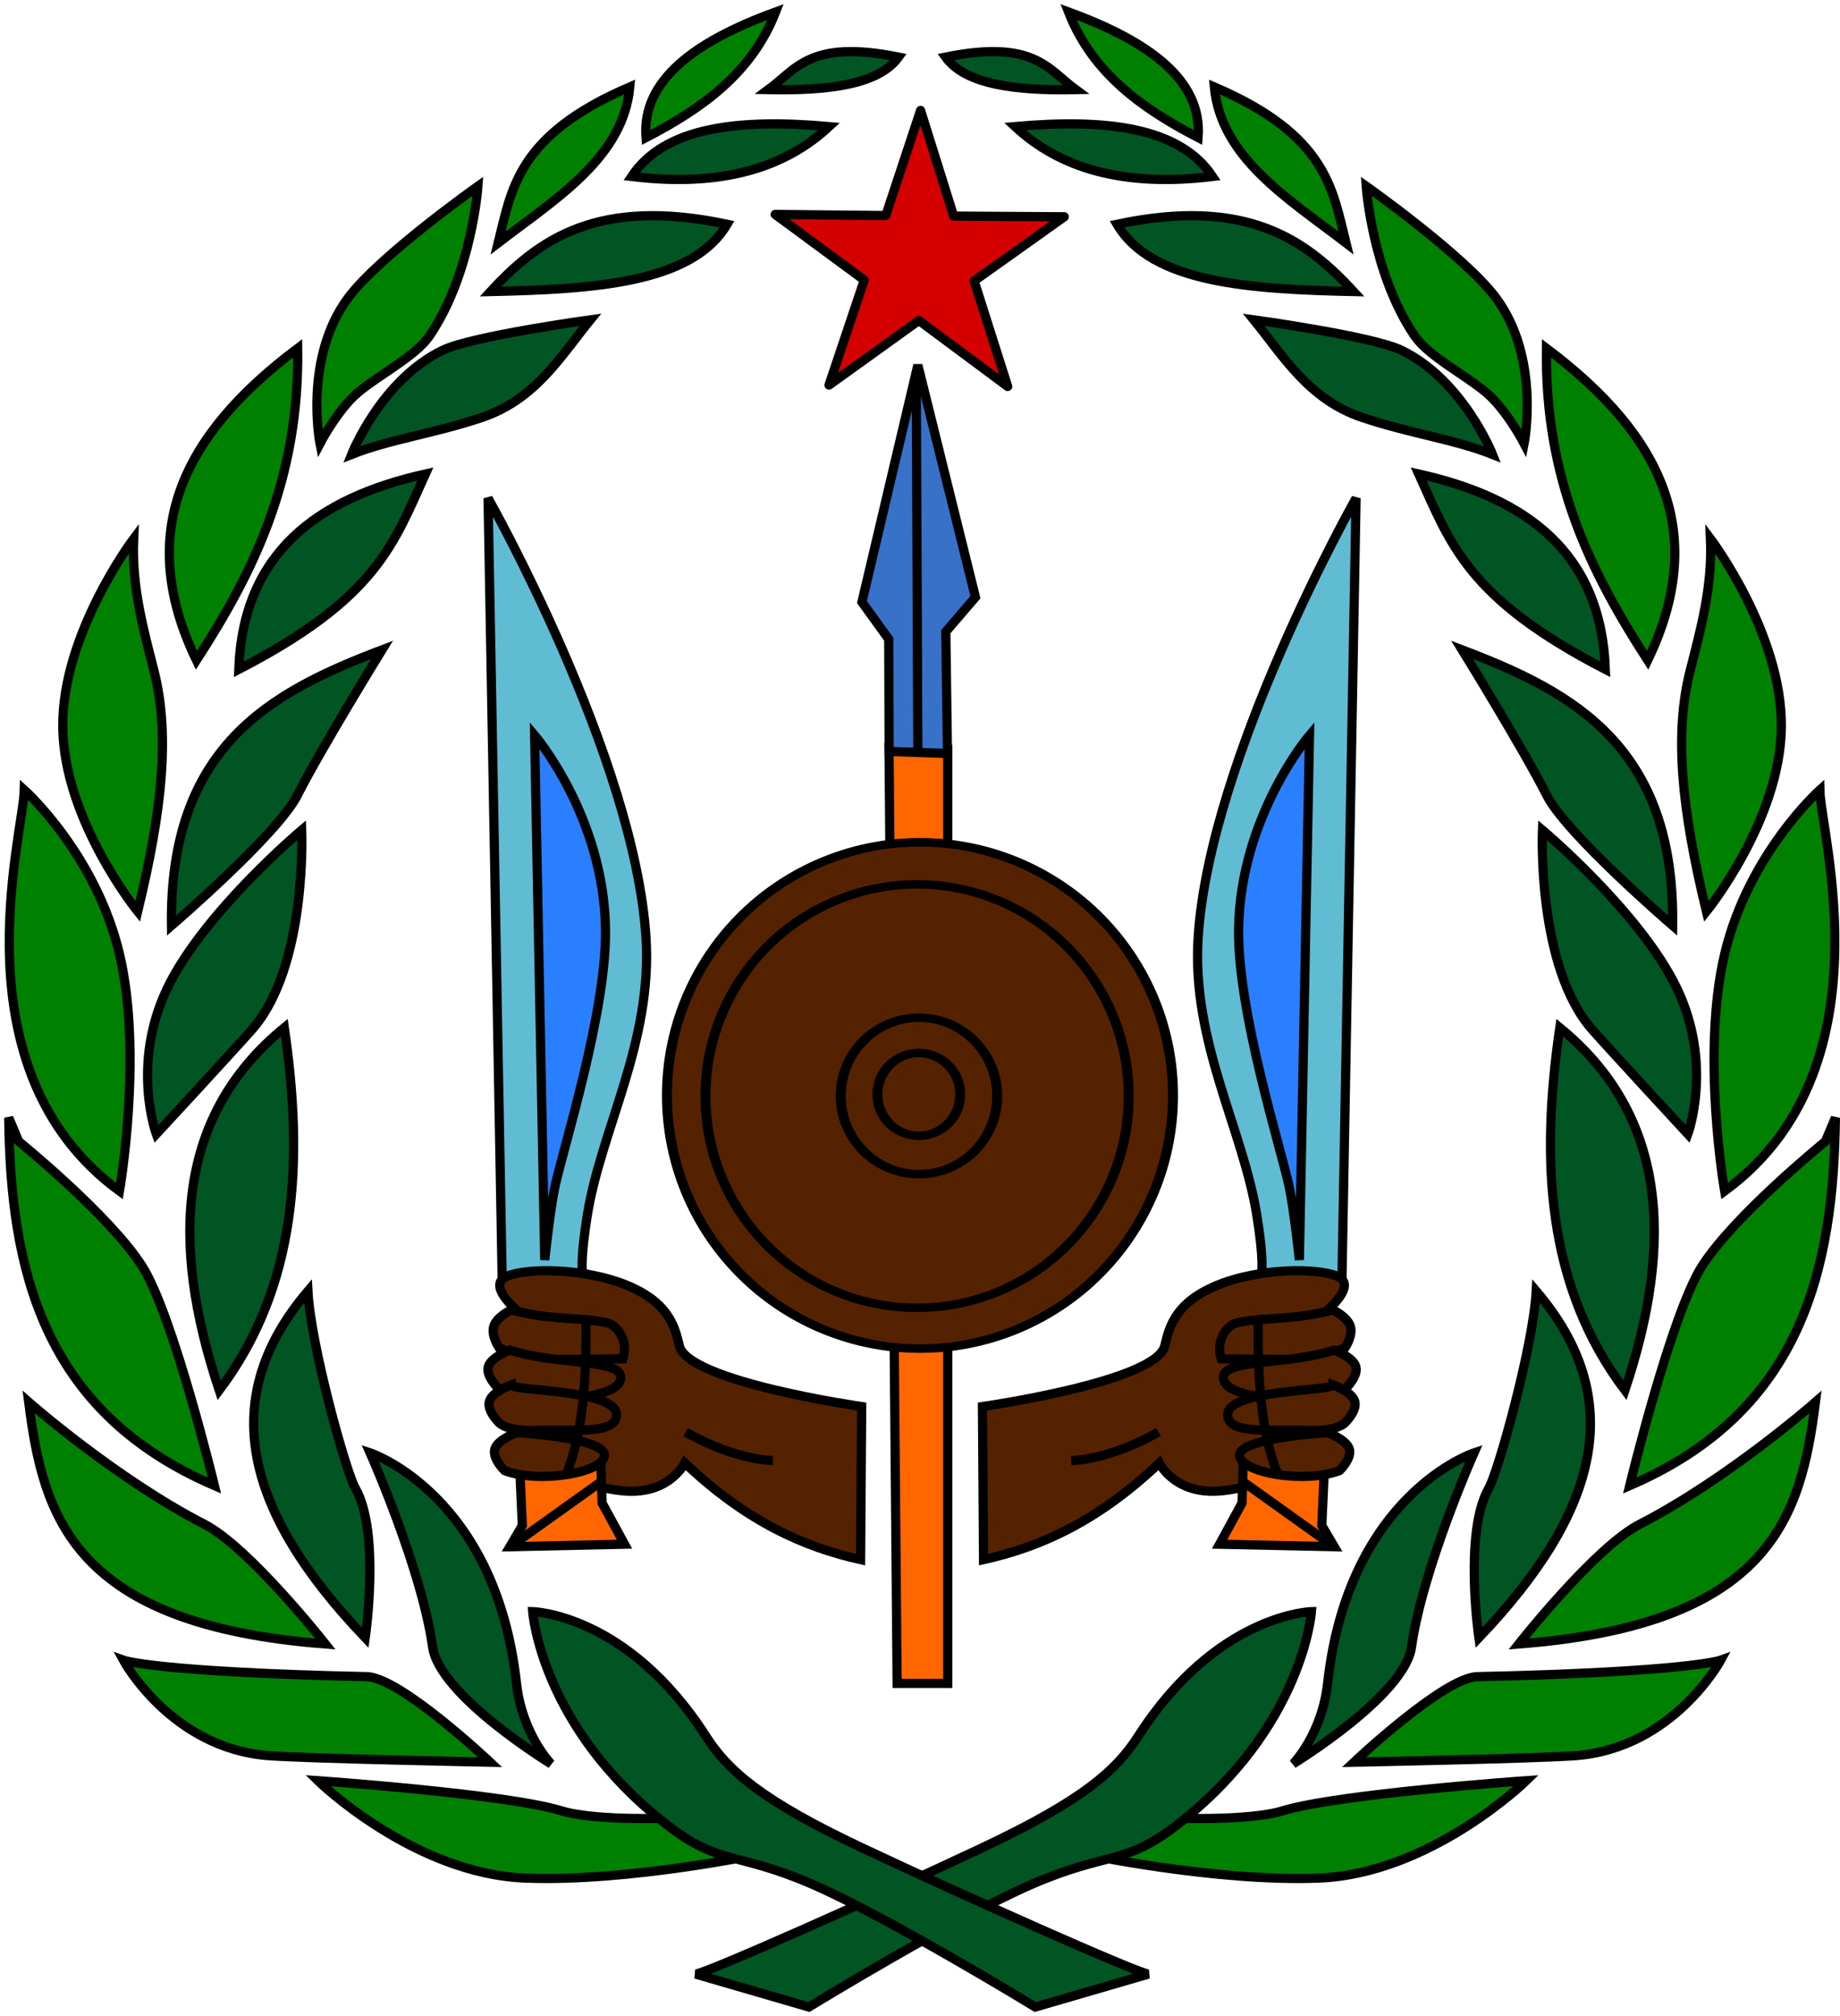
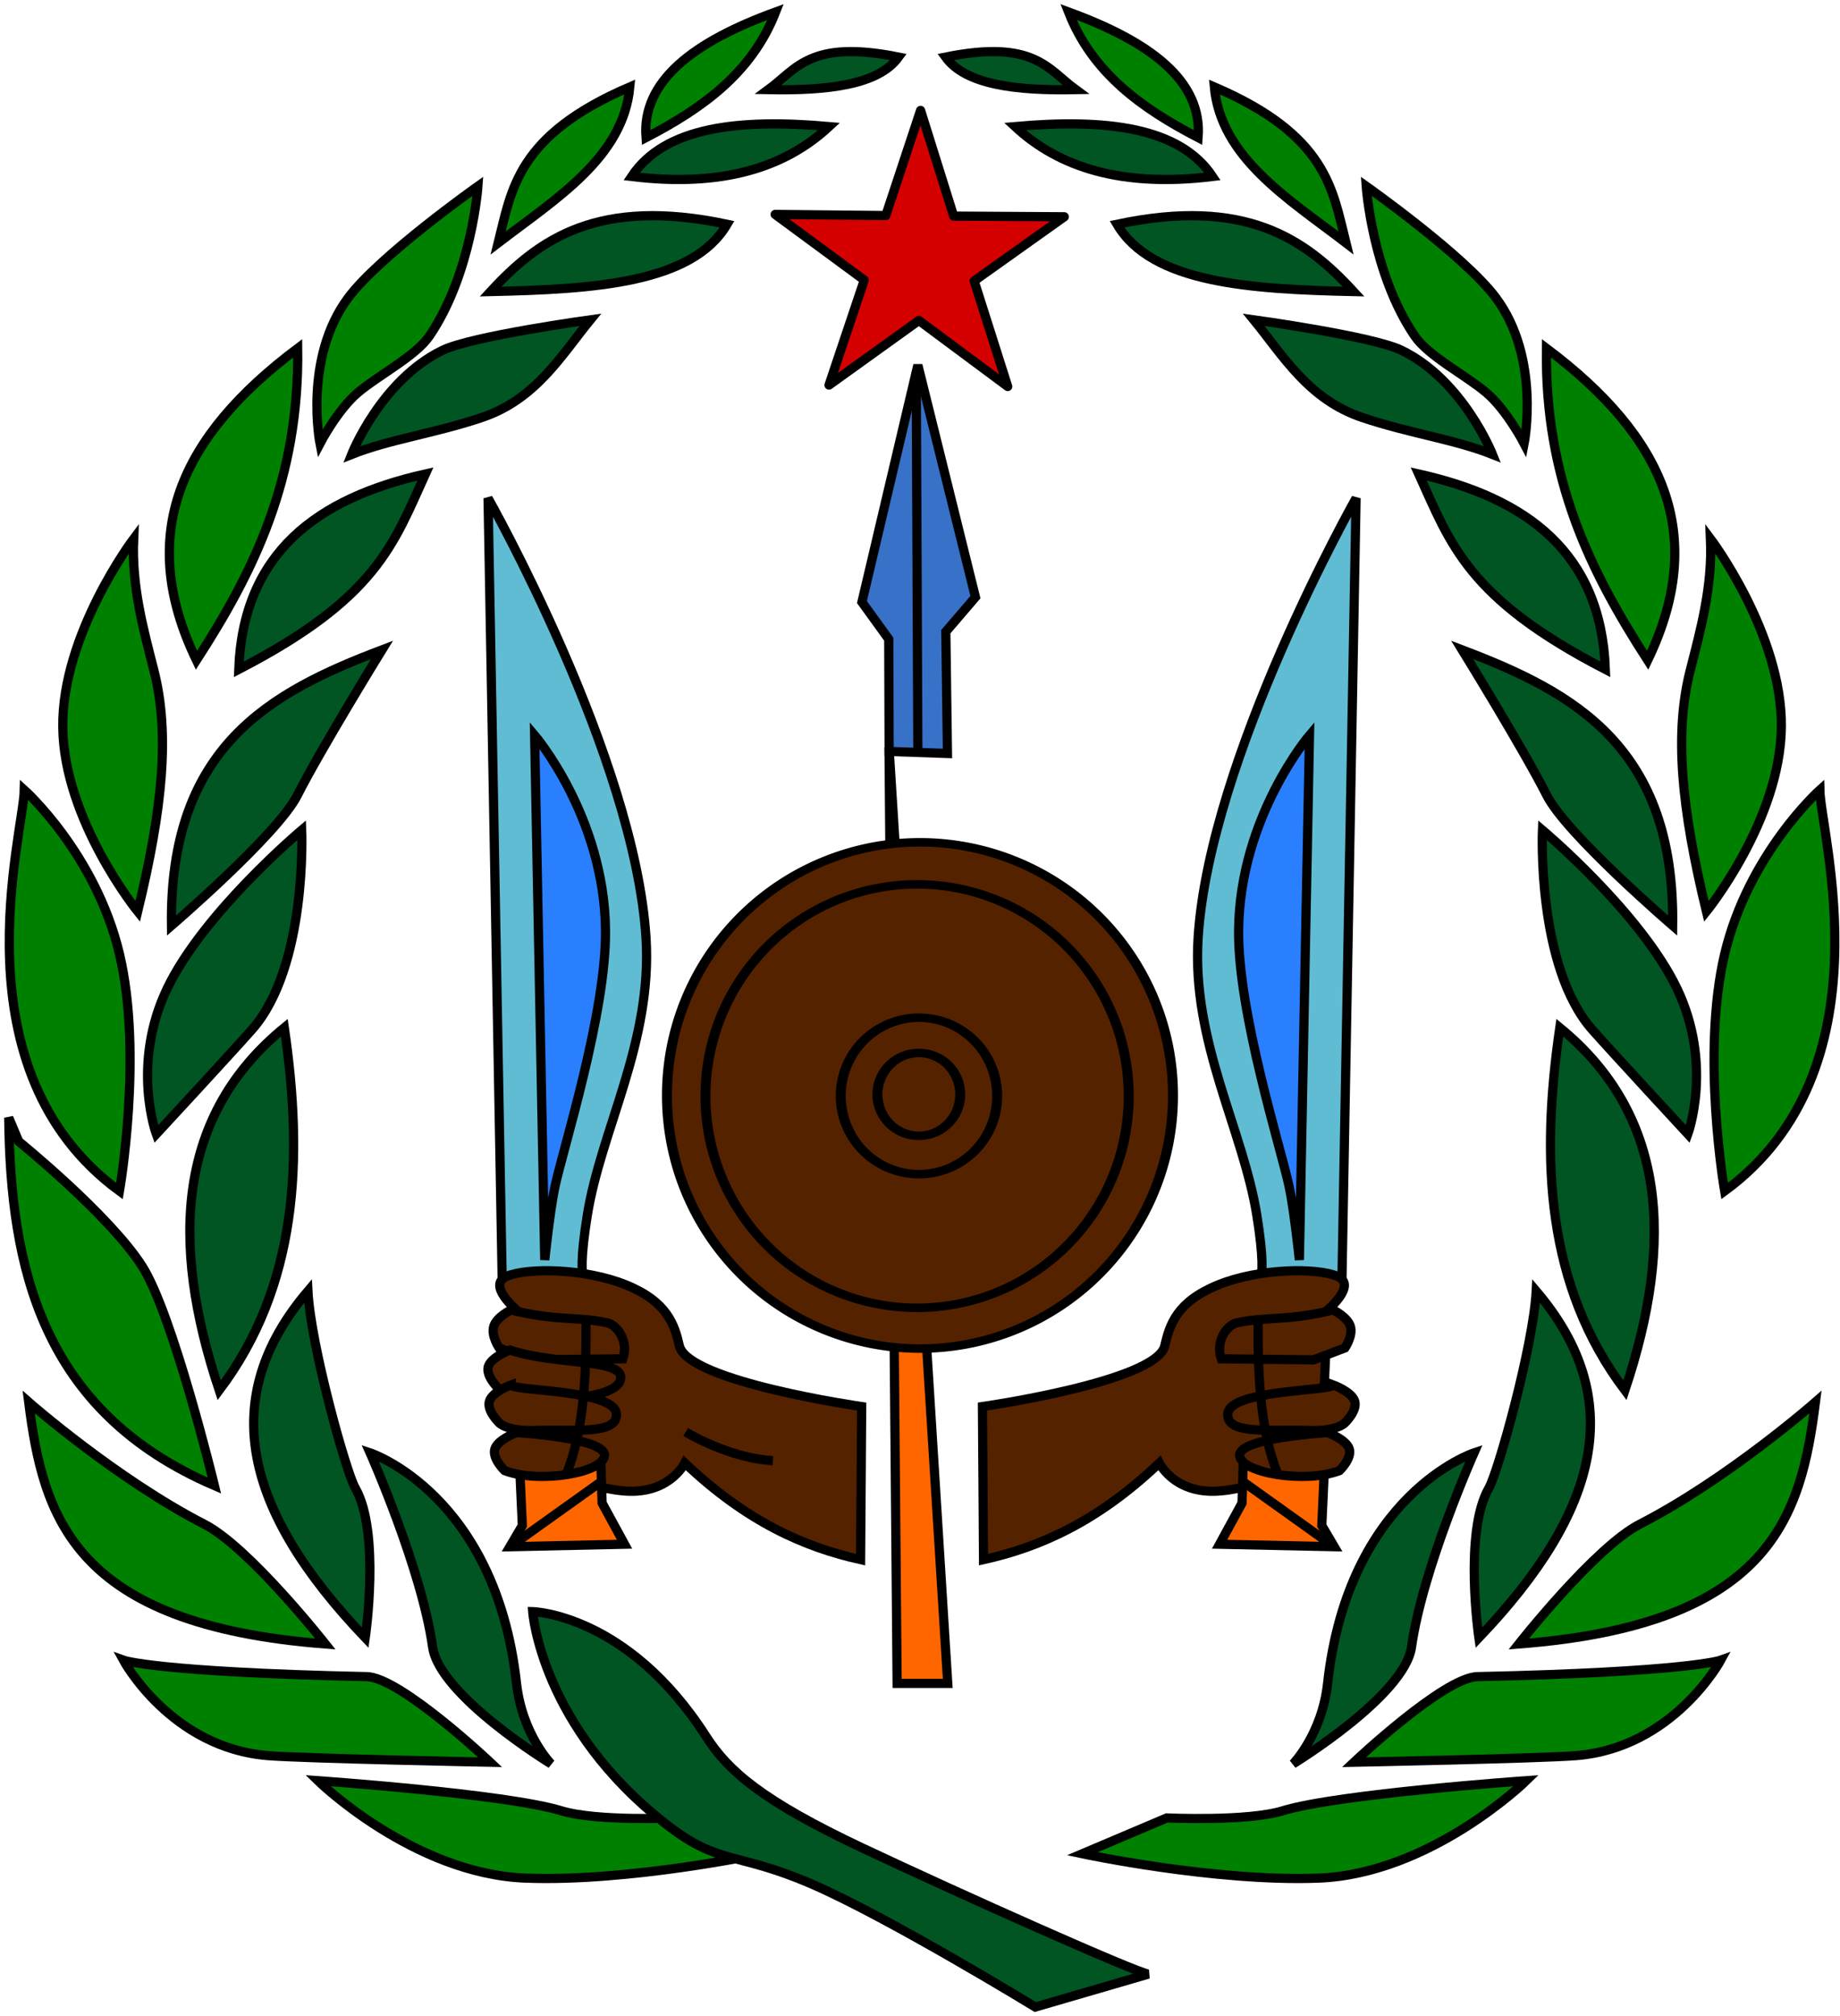
<svg xmlns="http://www.w3.org/2000/svg" version="1.0" width="200" height="219" id="svg2">
  <defs id="defs5" />
  <path d="M 174.497,72.73 C 174.027,60.059 165.971,54.13 154.208,51.497 C 157.701,59.188 159.53,64.994 174.497,72.73 z " style="fill:#005522;fill-opacity:1;fill-rule:evenodd;stroke:#000000;stroke-width:1px;stroke-linecap:butt;stroke-linejoin:miter;stroke-opacity:1" id="path3278" />
-   <path d="M 96.633,81.204 L 97.513,182.9 L 103.016,182.9 L 103.016,81.425 L 96.633,81.204 z " style="fill:#ff6600;fill-opacity:1;fill-rule:evenodd;stroke:#000000;stroke-width:1px;stroke-linecap:butt;stroke-linejoin:miter;stroke-opacity:1" id="path2193" />
+   <path d="M 96.633,81.204 L 97.513,182.9 L 103.016,182.9 L 96.633,81.204 z " style="fill:#ff6600;fill-opacity:1;fill-rule:evenodd;stroke:#000000;stroke-width:1px;stroke-linecap:butt;stroke-linejoin:miter;stroke-opacity:1" id="path2193" />
  <path d="M 147.399,54.13 L 145.859,139.316 L 136.173,139.096 C 136.173,139.096 138.099,141.352 136.614,132.052 C 135.128,122.752 129.515,113.232 130.23,101.896 C 131.469,82.268 147.399,54.13 147.399,54.13 z " style="fill:#5fbcd3;fill-opacity:1;fill-rule:evenodd;stroke:#000000;stroke-width:1px;stroke-linecap:butt;stroke-linejoin:miter;stroke-opacity:1" id="path3222" />
  <path d="M 144.3,142.326 C 144.3,142.326 147.573,139.613 145.361,138.669 C 143.15,137.726 136.868,137.785 132.386,139.613 C 127.903,141.441 127.128,143.939 126.606,146.219 C 125.712,150.12 106.788,152.825 106.788,152.825 L 106.906,169.457 C 113.019,168.096 119.275,165.349 126.016,158.958 C 126.016,158.958 127.52,162.084 131.914,162.025 C 136.308,161.966 143.592,158.723 143.592,158.723 L 144.3,142.326 z " style="fill:#552200;fill-opacity:1;fill-rule:evenodd;stroke:#000000;stroke-width:1px;stroke-linecap:butt;stroke-linejoin:miter;stroke-opacity:1" id="path3224" />
  <path d="M 142.337,79.884 L 141.236,136.895 C 141.236,136.895 140.667,131.478 140.135,128.971 C 139.267,124.877 134.522,109.985 134.632,101.015 C 134.78,88.732 142.337,79.884 142.337,79.884 z " style="fill:#2a7fff;fill-opacity:1;fill-rule:evenodd;stroke:#000000;stroke-width:1px;stroke-linecap:butt;stroke-linejoin:miter;stroke-opacity:1" id="path3226" />
  <path d="M 143.945,159.786 L 143.674,165.748 L 145.029,168.052 L 132.563,167.781 L 135.002,163.309 L 135.137,158.973 L 143.945,159.786 z " style="fill:#ff6600;fill-opacity:1;fill-rule:evenodd;stroke:#000000;stroke-width:1px;stroke-linecap:butt;stroke-linejoin:miter;stroke-opacity:1" id="path3228" />
  <path d="M 144.622,167.781 L 135.137,161.006" style="fill:none;fill-opacity:0.75;fill-rule:evenodd;stroke:#000000;stroke-width:1px;stroke-linecap:butt;stroke-linejoin:miter;stroke-opacity:1" id="path3230" />
-   <path d="M 125.923,155.586 C 124.598,156.379 120.46,158.492 116.438,158.702" style="fill:none;fill-opacity:0.75;fill-rule:evenodd;stroke:#000000;stroke-width:1px;stroke-linecap:butt;stroke-linejoin:miter;stroke-opacity:1" id="path3232" />
  <path d="M 144.889,142.326 C 140.142,143.549 137.419,143.033 134.391,143.742 C 133.414,143.97 132.085,145.643 132.74,147.634 L 142.766,147.752 L 146.187,146.455 C 146.187,146.455 147.101,145.128 146.777,144.096 C 146.452,143.063 144.889,142.326 144.889,142.326 z " style="fill:#552200;fill-opacity:1;fill-rule:evenodd;stroke:#000000;stroke-width:1px;stroke-linecap:butt;stroke-linejoin:miter;stroke-opacity:1" id="path3234" />
-   <path d="M 145.007,146.691 C 139.929,148.346 133.025,147.621 132.976,149.64 C 132.909,152.346 142.884,152.117 142.884,152.117 L 146.305,150.819 C 146.305,150.819 147.691,149.492 147.367,148.46 C 147.042,147.428 145.007,146.691 145.007,146.691 z " style="fill:#552200;fill-opacity:1;fill-rule:evenodd;stroke:#000000;stroke-width:1px;stroke-linecap:butt;stroke-linejoin:miter;stroke-opacity:1" id="path3236" />
  <path d="M 144.889,150.465 C 144.889,151.166 133.557,150.937 133.447,153.65 C 133.355,155.932 138.06,155.259 142.176,155.42 C 145.366,155.544 146.187,154.594 146.187,154.594 C 146.187,154.594 147.573,153.267 147.249,152.235 C 146.924,151.203 144.889,150.465 144.889,150.465 z " style="fill:#552200;fill-opacity:1;fill-rule:evenodd;stroke:#000000;stroke-width:1px;stroke-linecap:butt;stroke-linejoin:miter;stroke-opacity:1" id="path3238" />
  <path d="M 144.3,155.656 C 144.3,155.656 134.643,156.208 134.745,158.133 C 134.845,160.024 141.824,161.215 145.597,159.784 C 145.597,159.784 146.983,158.457 146.659,157.425 C 146.334,156.393 144.3,155.656 144.3,155.656 z " style="fill:#552200;fill-opacity:1;fill-rule:evenodd;stroke:#000000;stroke-width:1px;stroke-linecap:butt;stroke-linejoin:miter;stroke-opacity:1" id="path3240" />
  <path d="M 136.75,143.624 C 136.707,149.754 137.045,155.567 138.874,160.138" style="fill:none;fill-opacity:0.75;fill-rule:evenodd;stroke:#000000;stroke-width:1px;stroke-linecap:butt;stroke-linejoin:miter;stroke-opacity:1" id="path3242" />
  <path d="M 126.827,197.52 C 126.827,197.52 135.56,197.928 139.434,196.742 C 145.453,194.9 165.894,193.474 165.894,193.474 C 165.894,193.474 155.542,203.594 143.325,204.058 C 132.041,204.486 117.643,201.412 117.643,201.412 L 126.827,197.52 z " style="fill:#008000;fill-opacity:1;fill-rule:evenodd;stroke:#000000;stroke-width:1px;stroke-linecap:butt;stroke-linejoin:miter;stroke-opacity:1" id="path3246" />
-   <path d="M 75.618,214.486 C 76.941,214.331 95.7,205.974 106.675,200.803 C 117.65,195.633 121.308,192.403 123.714,188.648 C 132.246,175.333 142.547,175.107 142.547,175.107 C 142.547,175.107 141.664,187.674 127.916,198.299 C 122.177,202.735 120.426,201.139 112.132,204.739 C 103.839,208.338 87.914,218.066 87.914,218.066 L 75.618,214.486 z " style="fill:#005522;fill-opacity:1;fill-rule:evenodd;stroke:#000000;stroke-width:1px;stroke-linecap:butt;stroke-linejoin:miter;stroke-opacity:1" id="path3244" />
  <path d="M 160.22,157.853 C 160.22,157.853 154.62,170.44 153.426,178.95 C 152.681,184.256 140.553,191.645 140.553,191.645 C 140.553,191.645 143.697,188.431 144.307,182.884 C 146.588,162.325 160.22,157.853 160.22,157.853 z " style="fill:#005522;fill-opacity:1;fill-rule:evenodd;stroke:#000000;stroke-width:1px;stroke-linecap:butt;stroke-linejoin:miter;stroke-opacity:1" id="path3248" />
  <path d="M 187.039,180.381 C 187.039,180.381 181.889,189.918 171.305,190.751 C 167.327,191.064 147.168,191.466 147.168,191.466 C 147.168,191.466 156.935,182.248 160.578,182.169 C 183.503,181.67 187.039,180.381 187.039,180.381 z " style="fill:#008000;fill-opacity:1;fill-rule:evenodd;stroke:#000000;stroke-width:1px;stroke-linecap:butt;stroke-linejoin:miter;stroke-opacity:1" id="path3250" />
  <path d="M 197.332,152.334 C 195.759,164.742 192.551,176.5 165.083,178.621 C 165.083,178.621 173.362,168.109 178.226,165.613 C 187.82,160.69 197.332,152.334 197.332,152.334 z " style="fill:#008000;fill-opacity:1;fill-rule:evenodd;stroke:#000000;stroke-width:1px;stroke-linecap:butt;stroke-linejoin:miter;stroke-opacity:1" id="path3252" />
  <path d="M 166.98,140.274 C 176.896,151.936 173.951,164.114 160.747,177.943 C 160.747,177.943 159.071,166.46 161.831,161.683 C 162.831,159.952 166.672,146.199 166.98,140.274 z " style="fill:#005522;fill-opacity:1;fill-rule:evenodd;stroke:#000000;stroke-width:1px;stroke-linecap:butt;stroke-linejoin:miter;stroke-opacity:1" id="path3254" />
-   <path d="M 177.142,161.412 C 195.931,153.328 199.307,137.749 199.5,121.44 L 198.416,124.014 C 198.416,124.014 188.561,132 185.001,137.564 C 181.664,142.782 177.142,161.412 177.142,161.412 z " style="fill:#008000;fill-opacity:1;fill-rule:evenodd;stroke:#000000;stroke-width:1px;stroke-linecap:butt;stroke-linejoin:miter;stroke-opacity:1" id="path3256" />
  <path d="M 197.807,85.827 C 197.898,90.622 205.399,116.285 187.461,129.411 C 187.461,129.411 184.875,114.553 187.461,103.657 C 190.048,92.761 197.807,85.827 197.807,85.827 z " style="fill:#008000;fill-opacity:1;fill-rule:evenodd;stroke:#000000;stroke-width:1px;stroke-linecap:butt;stroke-linejoin:miter;stroke-opacity:1" id="path3258" />
  <path d="M 185.921,58.532 C 185.921,58.532 193.735,68.878 193.625,79.003 C 193.515,89.129 185.48,99.034 185.48,99.034 C 182.758,87.812 181.971,79.703 183.719,72.84 C 184.835,68.46 186.152,63.784 185.921,58.532 z " style="fill:#008000;fill-opacity:1;fill-rule:evenodd;stroke:#000000;stroke-width:1px;stroke-linecap:butt;stroke-linejoin:miter;stroke-opacity:1" id="path3260" />
  <path d="M 179.097,71.739 C 185.694,58.057 180.852,47.416 168.091,37.841 C 167.895,52.117 172.881,62.125 179.097,71.739 z " style="fill:#008000;fill-opacity:1;fill-rule:evenodd;stroke:#000000;stroke-width:1px;stroke-linecap:butt;stroke-linejoin:miter;stroke-opacity:1" id="path3262" />
  <path d="M 165.669,48.186 C 165.669,48.186 167.496,38.909 162.588,32.338 C 159.176,27.77 148.5,20.231 148.5,20.231 C 148.5,20.231 149.155,29.749 153.783,36.52 C 155.269,38.694 159.341,40.785 161.556,42.663 C 163.771,44.541 165.669,48.186 165.669,48.186 z " style="fill:#008000;fill-opacity:1;fill-rule:evenodd;stroke:#000000;stroke-width:1px;stroke-linecap:butt;stroke-linejoin:miter;stroke-opacity:1" id="path3264" />
  <path d="M 131.991,9.445 C 144.243,14.701 144.842,20.57 146.299,26.394 C 139.952,21.533 132.709,17.121 131.991,9.445 z " style="fill:#008000;fill-opacity:1;fill-rule:evenodd;stroke:#000000;stroke-width:1px;stroke-linecap:butt;stroke-linejoin:miter;stroke-opacity:1" id="path3266" />
  <path d="M 130.23,14.948 C 124.144,11.789 118.738,7.95 116.142,1.301 C 125.032,4.539 130.71,8.781 130.23,14.948 z " style="fill:#008000;fill-opacity:1;fill-rule:evenodd;stroke:#000000;stroke-width:1px;stroke-linecap:butt;stroke-linejoin:miter;stroke-opacity:1" id="path3268" />
  <path d="M 116.933,9.739 C 113.878,7.501 112.399,4.26 102.778,6.201 C 104.95,9.199 110.382,9.869 116.933,9.739 z " style="fill:#005522;fill-opacity:1;fill-rule:evenodd;stroke:#000000;stroke-width:1px;stroke-linecap:butt;stroke-linejoin:miter;stroke-opacity:1" id="path3270" />
  <path d="M 131.796,19.176 C 128.218,13.789 120.169,12.873 110.327,13.75 C 115.125,18.212 121.969,20.372 131.796,19.176 z " style="fill:#005522;fill-opacity:1;fill-rule:evenodd;stroke:#000000;stroke-width:1px;stroke-linecap:butt;stroke-linejoin:miter;stroke-opacity:1" id="path3272" />
  <path d="M 147.131,31.68 C 135.939,31.425 125.197,30.796 121.415,24.366 C 135.386,21.405 141.857,25.944 147.131,31.68 z " style="fill:#005522;fill-opacity:1;fill-rule:evenodd;stroke:#000000;stroke-width:1px;stroke-linecap:butt;stroke-linejoin:miter;stroke-opacity:1" id="path3274" />
  <path d="M 162.23,49.374 C 162.23,49.374 159.031,41.281 152.321,38.05 C 149.136,36.516 136.278,34.747 136.278,34.747 C 139.469,38.657 142.214,43.392 148.074,45.363 C 153.215,47.092 158.111,47.737 162.23,49.374 z " style="fill:#005522;fill-opacity:1;fill-rule:evenodd;stroke:#000000;stroke-width:1px;stroke-linecap:butt;stroke-linejoin:miter;stroke-opacity:1" id="path3276" />
  <path d="M 181.811,100.568 C 182.071,81.115 171.044,75.207 158.927,70.607 C 158.927,70.607 165.657,81.518 168.128,86.413 C 170.265,90.648 181.811,100.568 181.811,100.568 z " style="fill:#005522;fill-opacity:1;fill-rule:evenodd;stroke:#000000;stroke-width:1px;stroke-linecap:butt;stroke-linejoin:miter;stroke-opacity:1" id="path3280" />
  <path d="M 183.462,123.217 C 183.462,123.217 186.234,115.667 182.283,107.41 C 178.331,99.153 167.656,90.188 167.656,90.188 C 167.656,90.188 167.01,105.042 173.082,111.893 C 175.382,114.488 183.462,123.217 183.462,123.217 z " style="fill:#005522;fill-opacity:1;fill-rule:evenodd;stroke:#000000;stroke-width:1px;stroke-linecap:butt;stroke-linejoin:miter;stroke-opacity:1" id="path3282" />
  <path d="M 169.543,111.657 C 181.056,121.06 182.071,134.741 176.621,151.055 C 168.089,139.738 167.438,126.102 169.543,111.657 z " style="fill:#005522;fill-opacity:1;fill-rule:evenodd;stroke:#000000;stroke-width:1px;stroke-linecap:butt;stroke-linejoin:miter;stroke-opacity:1" id="path3284" />
  <path d="M -23.828 87.829 A 3.421 4.011 0 1 1  -30.67,87.829 A 3.421 4.011 0 1 1  -23.828 87.829 z" transform="matrix(8.039,0,0,6.857,319.052,-483.222)" style="fill:#552200;fill-opacity:1;fill-rule:nonzero;stroke:#000000;stroke-width:0.135;stroke-linecap:round;stroke-linejoin:round;stroke-miterlimit:4;stroke-dasharray:none;stroke-opacity:1" id="path2196" />
  <path d="M 99.767,39.67 L 93.688,65.416 L 96.603,69.446 L 96.645,81.645 L 102.985,81.865 L 102.806,68.635 L 106.025,64.88 L 99.767,39.67 z " style="fill:#3771c8;fill-opacity:1;fill-rule:evenodd;stroke:#000000;stroke-width:1px;stroke-linecap:butt;stroke-linejoin:miter;stroke-opacity:1" id="path2189" />
  <path d="M 99.588,40.385 L 99.767,81.687" style="fill:none;fill-opacity:0.75;fill-rule:evenodd;stroke:#000000;stroke-width:1px;stroke-linecap:butt;stroke-linejoin:miter;stroke-opacity:1" id="path2191" />
  <path d="M -76.361,66.277 L -81.445,62.503 L -86.589,66.195 L -84.571,60.194 L -89.671,56.442 L -83.34,56.507 L -81.348,50.497 L -79.454,56.538 L -73.122,56.576 L -78.282,60.244 L -76.361,66.277 z " transform="matrix(1.899,0,0,1.901,254.543,-83.999)" style="fill:#d40000;fill-opacity:1;fill-rule:nonzero;stroke:#000000;stroke-width:0.526;stroke-linecap:round;stroke-linejoin:round;stroke-miterlimit:4;stroke-dasharray:none;stroke-opacity:1" id="path2195" />
  <path d="M 53.049,54.13 L 54.59,139.316 L 64.275,139.096 C 64.275,139.096 62.349,141.352 63.835,132.052 C 65.321,122.752 70.934,113.232 70.218,101.896 C 68.98,82.268 53.049,54.13 53.049,54.13 z " style="fill:#5fbcd3;fill-opacity:1;fill-rule:evenodd;stroke:#000000;stroke-width:1px;stroke-linecap:butt;stroke-linejoin:miter;stroke-opacity:1" id="path2161" />
  <path d="M 56.149,142.326 C 56.149,142.326 52.875,139.613 55.087,138.669 C 57.299,137.726 63.58,137.785 68.063,139.613 C 72.545,141.441 73.32,143.939 73.843,146.219 C 74.737,150.12 93.66,152.825 93.66,152.825 L 93.542,169.457 C 87.43,168.096 81.174,165.349 74.433,158.958 C 74.433,158.958 72.929,162.084 68.535,162.025 C 64.141,161.966 56.857,158.723 56.857,158.723 L 56.149,142.326 z " style="fill:#552200;fill-opacity:1;fill-rule:evenodd;stroke:#000000;stroke-width:1px;stroke-linecap:butt;stroke-linejoin:miter;stroke-opacity:1" id="path2176" />
  <path d="M 58.112,79.884 L 59.212,136.895 C 59.212,136.895 59.781,131.478 60.313,128.971 C 61.181,124.877 65.926,109.985 65.816,101.015 C 65.669,88.732 58.112,79.884 58.112,79.884 z " style="fill:#2a7fff;fill-opacity:1;fill-rule:evenodd;stroke:#000000;stroke-width:1px;stroke-linecap:butt;stroke-linejoin:miter;stroke-opacity:1" id="path2163" />
  <path d="M 56.504,159.786 L 56.775,165.748 L 55.42,168.052 L 67.886,167.781 L 65.447,163.309 L 65.311,158.973 L 56.504,159.786 z " style="fill:#ff6600;fill-opacity:1;fill-rule:evenodd;stroke:#000000;stroke-width:1px;stroke-linecap:butt;stroke-linejoin:miter;stroke-opacity:1" id="path2165" />
  <path d="M 55.826,167.781 L 65.311,161.006" style="fill:none;fill-opacity:0.75;fill-rule:evenodd;stroke:#000000;stroke-width:1px;stroke-linecap:butt;stroke-linejoin:miter;stroke-opacity:1" id="path2167" />
  <path d="M 74.525,155.586 C 75.85,156.379 79.989,158.492 84.01,158.702" style="fill:none;fill-opacity:0.75;fill-rule:evenodd;stroke:#000000;stroke-width:1px;stroke-linecap:butt;stroke-linejoin:miter;stroke-opacity:1" id="path2169" />
  <path d="M 55.559,142.326 C 60.306,143.549 63.029,143.033 66.057,143.742 C 67.034,143.97 68.363,145.643 67.709,147.634 L 57.682,147.752 L 54.261,146.455 C 54.261,146.455 53.347,145.128 53.672,144.096 C 53.996,143.063 55.559,142.326 55.559,142.326 z " style="fill:#552200;fill-opacity:1;fill-rule:evenodd;stroke:#000000;stroke-width:1px;stroke-linecap:butt;stroke-linejoin:miter;stroke-opacity:1" id="path2166" />
  <path d="M 55.441,146.691 C 60.519,148.346 67.423,147.621 67.473,149.64 C 67.54,152.346 57.564,152.117 57.564,152.117 L 54.144,150.819 C 54.144,150.819 52.757,149.492 53.082,148.46 C 53.406,147.428 55.441,146.691 55.441,146.691 z " style="fill:#552200;fill-opacity:1;fill-rule:evenodd;stroke:#000000;stroke-width:1px;stroke-linecap:butt;stroke-linejoin:miter;stroke-opacity:1" id="path2168" />
  <path d="M 55.559,150.465 C 55.559,151.166 66.891,150.937 67.001,153.65 C 67.094,155.932 62.389,155.259 58.272,155.42 C 55.082,155.544 54.261,154.594 54.261,154.594 C 54.261,154.594 52.875,153.267 53.2,152.235 C 53.524,151.203 55.559,150.465 55.559,150.465 z " style="fill:#552200;fill-opacity:1;fill-rule:evenodd;stroke:#000000;stroke-width:1px;stroke-linecap:butt;stroke-linejoin:miter;stroke-opacity:1" id="path2170" />
  <path d="M 56.149,155.656 C 56.149,155.656 65.805,156.208 65.704,158.133 C 65.603,160.024 58.625,161.215 54.851,159.784 C 54.851,159.784 53.465,158.457 53.79,157.425 C 54.114,156.393 56.149,155.656 56.149,155.656 z " style="fill:#552200;fill-opacity:1;fill-rule:evenodd;stroke:#000000;stroke-width:1px;stroke-linecap:butt;stroke-linejoin:miter;stroke-opacity:1" id="path2172" />
  <path d="M 63.698,143.624 C 63.741,149.754 63.404,155.567 61.575,160.138" style="fill:none;fill-opacity:0.75;fill-rule:evenodd;stroke:#000000;stroke-width:1px;stroke-linecap:butt;stroke-linejoin:miter;stroke-opacity:1" id="path2174" />
  <path d="M 73.622,197.52 C 73.622,197.52 64.889,197.928 61.014,196.742 C 54.996,194.9 34.554,193.474 34.554,193.474 C 34.554,193.474 44.907,203.594 57.123,204.058 C 68.408,204.486 82.805,201.412 82.805,201.412 L 73.622,197.52 z " style="fill:#008000;fill-opacity:1;fill-rule:evenodd;stroke:#000000;stroke-width:1px;stroke-linecap:butt;stroke-linejoin:miter;stroke-opacity:1" id="path2180" />
  <path d="M 124.83,214.486 C 123.507,214.331 104.748,205.974 93.773,200.803 C 82.798,195.633 79.14,192.403 76.735,188.648 C 68.203,175.333 57.901,175.107 57.901,175.107 C 57.901,175.107 58.785,187.674 72.532,198.299 C 78.272,202.735 80.023,201.139 88.316,204.739 C 96.609,208.338 112.534,218.066 112.534,218.066 L 124.83,214.486 z " style="fill:#005522;fill-opacity:1;fill-rule:evenodd;stroke:#000000;stroke-width:1px;stroke-linecap:butt;stroke-linejoin:miter;stroke-opacity:1" id="path2178" />
  <path d="M 40.229,157.853 C 40.229,157.853 45.828,170.44 47.023,178.95 C 47.767,184.256 59.896,191.645 59.896,191.645 C 59.896,191.645 56.751,188.431 56.141,182.884 C 53.861,162.325 40.229,157.853 40.229,157.853 z " style="fill:#005522;fill-opacity:1;fill-rule:evenodd;stroke:#000000;stroke-width:1px;stroke-linecap:butt;stroke-linejoin:miter;stroke-opacity:1" id="path2175" />
  <path d="M 13.41,180.381 C 13.41,180.381 18.56,189.918 29.143,190.751 C 33.121,191.064 53.28,191.466 53.28,191.466 C 53.28,191.466 43.514,182.248 39.871,182.169 C 16.945,181.67 13.41,180.381 13.41,180.381 z " style="fill:#008000;fill-opacity:1;fill-rule:evenodd;stroke:#000000;stroke-width:1px;stroke-linecap:butt;stroke-linejoin:miter;stroke-opacity:1" id="path2177" />
  <path d="M 3.117,152.334 C 4.69,164.742 7.898,176.5 35.366,178.621 C 35.366,178.621 27.087,168.109 22.222,165.613 C 12.629,160.69 3.117,152.334 3.117,152.334 z " style="fill:#008000;fill-opacity:1;fill-rule:evenodd;stroke:#000000;stroke-width:1px;stroke-linecap:butt;stroke-linejoin:miter;stroke-opacity:1" id="path2179" />
  <path d="M 33.469,140.274 C 23.552,151.936 26.498,164.114 39.702,177.943 C 39.702,177.943 41.377,166.46 38.618,161.683 C 37.617,159.952 33.777,146.199 33.469,140.274 z " style="fill:#005522;fill-opacity:1;fill-rule:evenodd;stroke:#000000;stroke-width:1px;stroke-linecap:butt;stroke-linejoin:miter;stroke-opacity:1" id="path2181" />
  <path d="M 23.306,161.412 C 4.518,153.328 1.141,137.749 0.949,121.44 L 2.033,124.014 C 2.033,124.014 11.888,132 15.447,137.564 C 18.784,142.782 23.306,161.412 23.306,161.412 z " style="fill:#008000;fill-opacity:1;fill-rule:evenodd;stroke:#000000;stroke-width:1px;stroke-linecap:butt;stroke-linejoin:miter;stroke-opacity:1" id="path2182" />
  <path d="M 2.641,85.827 C 2.551,90.622 -4.951,116.285 12.987,129.411 C 12.987,129.411 15.574,114.553 12.987,103.657 C 10.401,92.761 2.641,85.827 2.641,85.827 z " style="fill:#008000;fill-opacity:1;fill-rule:evenodd;stroke:#000000;stroke-width:1px;stroke-linecap:butt;stroke-linejoin:miter;stroke-opacity:1" id="path2184" />
  <path d="M 14.528,58.532 C 14.528,58.532 6.714,68.878 6.824,79.003 C 6.934,89.129 14.968,99.034 14.968,99.034 C 17.69,87.812 18.477,79.703 16.729,72.84 C 15.614,68.46 14.297,63.784 14.528,58.532 z " style="fill:#008000;fill-opacity:1;fill-rule:evenodd;stroke:#000000;stroke-width:1px;stroke-linecap:butt;stroke-linejoin:miter;stroke-opacity:1" id="path2186" />
  <path d="M 21.352,71.739 C 14.754,58.057 19.596,47.416 32.358,37.841 C 32.553,52.117 27.567,62.125 21.352,71.739 z " style="fill:#008000;fill-opacity:1;fill-rule:evenodd;stroke:#000000;stroke-width:1px;stroke-linecap:butt;stroke-linejoin:miter;stroke-opacity:1" id="path2188" />
  <path d="M 34.779,48.186 C 34.779,48.186 32.952,38.909 37.861,32.338 C 41.273,27.77 51.948,20.231 51.948,20.231 C 51.948,20.231 51.294,29.749 46.666,36.52 C 45.18,38.694 41.108,40.785 38.893,42.663 C 36.678,44.541 34.779,48.186 34.779,48.186 z " style="fill:#008000;fill-opacity:1;fill-rule:evenodd;stroke:#000000;stroke-width:1px;stroke-linecap:butt;stroke-linejoin:miter;stroke-opacity:1" id="path2190" />
  <path d="M 68.458,9.445 C 56.205,14.701 55.607,20.57 54.15,26.394 C 60.496,21.533 67.739,17.121 68.458,9.445 z " style="fill:#008000;fill-opacity:1;fill-rule:evenodd;stroke:#000000;stroke-width:1px;stroke-linecap:butt;stroke-linejoin:miter;stroke-opacity:1" id="path2192" />
  <path d="M 70.218,14.948 C 76.305,11.789 81.711,7.95 84.306,1.301 C 75.416,4.539 69.738,8.781 70.218,14.948 z " style="fill:#008000;fill-opacity:1;fill-rule:evenodd;stroke:#000000;stroke-width:1px;stroke-linecap:butt;stroke-linejoin:miter;stroke-opacity:1" id="path2194" />
  <path d="M 83.515,9.739 C 86.571,7.501 88.049,4.26 97.671,6.201 C 95.499,9.199 90.066,9.869 83.515,9.739 z " style="fill:#005522;fill-opacity:1;fill-rule:evenodd;stroke:#000000;stroke-width:1px;stroke-linecap:butt;stroke-linejoin:miter;stroke-opacity:1" id="path3170" />
  <path d="M 68.653,19.176 C 72.23,13.789 80.279,12.873 90.121,13.75 C 85.323,18.212 78.48,20.372 68.653,19.176 z " style="fill:#005522;fill-opacity:1;fill-rule:evenodd;stroke:#000000;stroke-width:1px;stroke-linecap:butt;stroke-linejoin:miter;stroke-opacity:1" id="path3172" />
  <path d="M 53.318,31.68 C 64.509,31.425 75.251,30.796 79.033,24.366 C 65.062,21.405 58.591,25.944 53.318,31.68 z " style="fill:#005522;fill-opacity:1;fill-rule:evenodd;stroke:#000000;stroke-width:1px;stroke-linecap:butt;stroke-linejoin:miter;stroke-opacity:1" id="path3174" />
  <path d="M 38.219,49.374 C 38.219,49.374 41.417,41.281 48.128,38.05 C 51.312,36.516 64.17,34.747 64.17,34.747 C 60.98,38.657 58.234,43.392 52.374,45.363 C 47.233,47.092 42.338,47.737 38.219,49.374 z " style="fill:#005522;fill-opacity:1;fill-rule:evenodd;stroke:#000000;stroke-width:1px;stroke-linecap:butt;stroke-linejoin:miter;stroke-opacity:1" id="path3176" />
  <path d="M 25.951,72.73 C 26.421,60.059 34.477,54.13 46.24,51.497 C 42.748,59.188 40.919,64.994 25.951,72.73 z " style="fill:#005522;fill-opacity:1;fill-rule:evenodd;stroke:#000000;stroke-width:1px;stroke-linecap:butt;stroke-linejoin:miter;stroke-opacity:1" id="path3178" />
  <path d="M 18.638,100.568 C 18.377,81.115 29.405,75.207 41.522,70.607 C 41.522,70.607 34.791,81.518 32.321,86.413 C 30.184,90.648 18.638,100.568 18.638,100.568 z " style="fill:#005522;fill-opacity:1;fill-rule:evenodd;stroke:#000000;stroke-width:1px;stroke-linecap:butt;stroke-linejoin:miter;stroke-opacity:1" id="path3180" />
  <path d="M 16.986,123.217 C 16.986,123.217 14.214,115.667 18.166,107.41 C 22.117,99.153 32.793,90.188 32.793,90.188 C 32.793,90.188 33.439,105.042 27.367,111.893 C 25.066,114.488 16.986,123.217 16.986,123.217 z " style="fill:#005522;fill-opacity:1;fill-rule:evenodd;stroke:#000000;stroke-width:1px;stroke-linecap:butt;stroke-linejoin:miter;stroke-opacity:1" id="path3182" />
  <path d="M 30.905,111.657 C 19.392,121.06 18.377,134.741 23.828,151.055 C 32.359,139.738 33.01,126.102 30.905,111.657 z " style="fill:#005522;fill-opacity:1;fill-rule:evenodd;stroke:#000000;stroke-width:1px;stroke-linecap:butt;stroke-linejoin:miter;stroke-opacity:1" id="path3184" />
  <path d="M -23.828 87.829 A 3.421 4.011 0 1 1  -30.67,87.829 A 3.421 4.011 0 1 1  -23.828 87.829 z" transform="matrix(1.315,0,0,1.122,135.704,20.362)" style="fill:none;fill-opacity:1;fill-rule:nonzero;stroke:#000000;stroke-width:0.823;stroke-linecap:round;stroke-linejoin:round;stroke-miterlimit:4;stroke-dasharray:none;stroke-opacity:1" id="path5288" />
  <path d="M -23.828 87.829 A 3.421 4.011 0 1 1  -30.67,87.829 A 3.421 4.011 0 1 1  -23.828 87.829 z" transform="matrix(2.485,0,0,2.119,167.601,-67.035)" style="fill:none;fill-opacity:1;fill-rule:nonzero;stroke:#000000;stroke-width:0.436;stroke-linecap:round;stroke-linejoin:round;stroke-miterlimit:4;stroke-dasharray:none;stroke-opacity:1" id="path5290" />
  <path d="M -23.828 87.829 A 3.421 4.011 0 1 1  -30.67,87.829 A 3.421 4.011 0 1 1  -23.828 87.829 z" transform="matrix(6.724,0,0,5.735,282.906,-384.609)" style="fill:none;fill-opacity:1;fill-rule:nonzero;stroke:#000000;stroke-width:0.161;stroke-linecap:round;stroke-linejoin:round;stroke-miterlimit:4;stroke-dasharray:none;stroke-opacity:1" id="path5292" />
</svg>